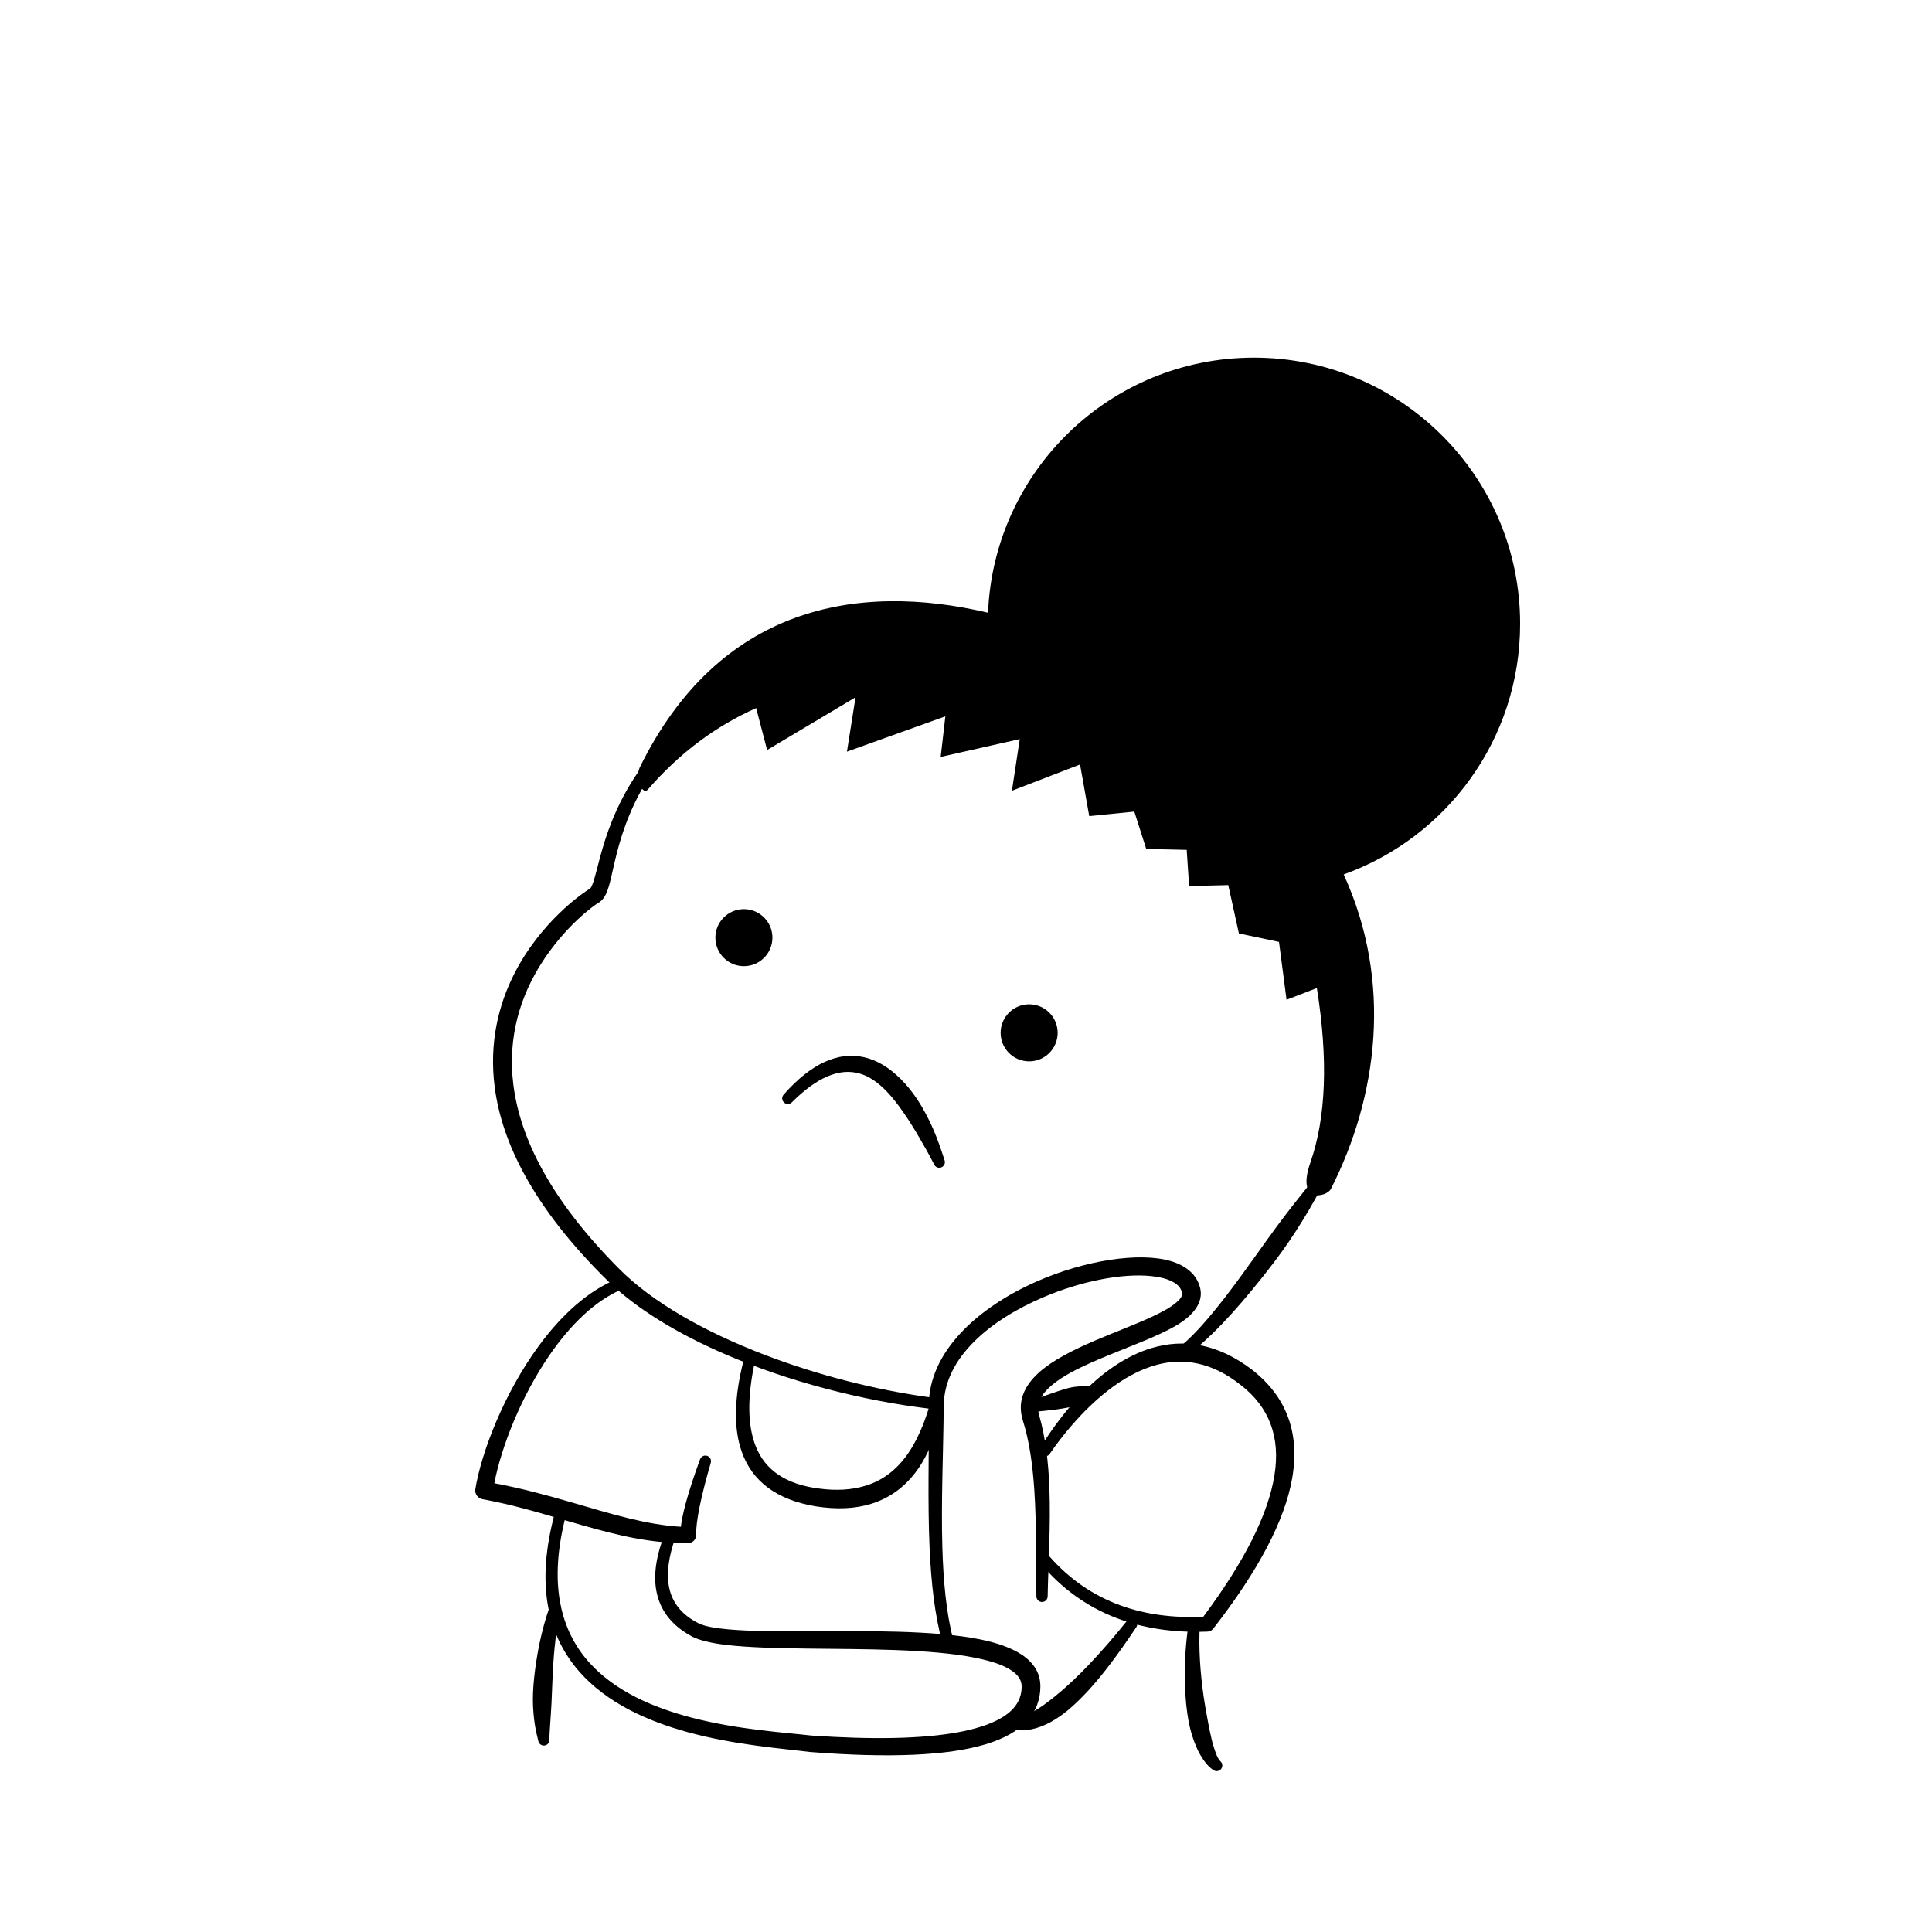
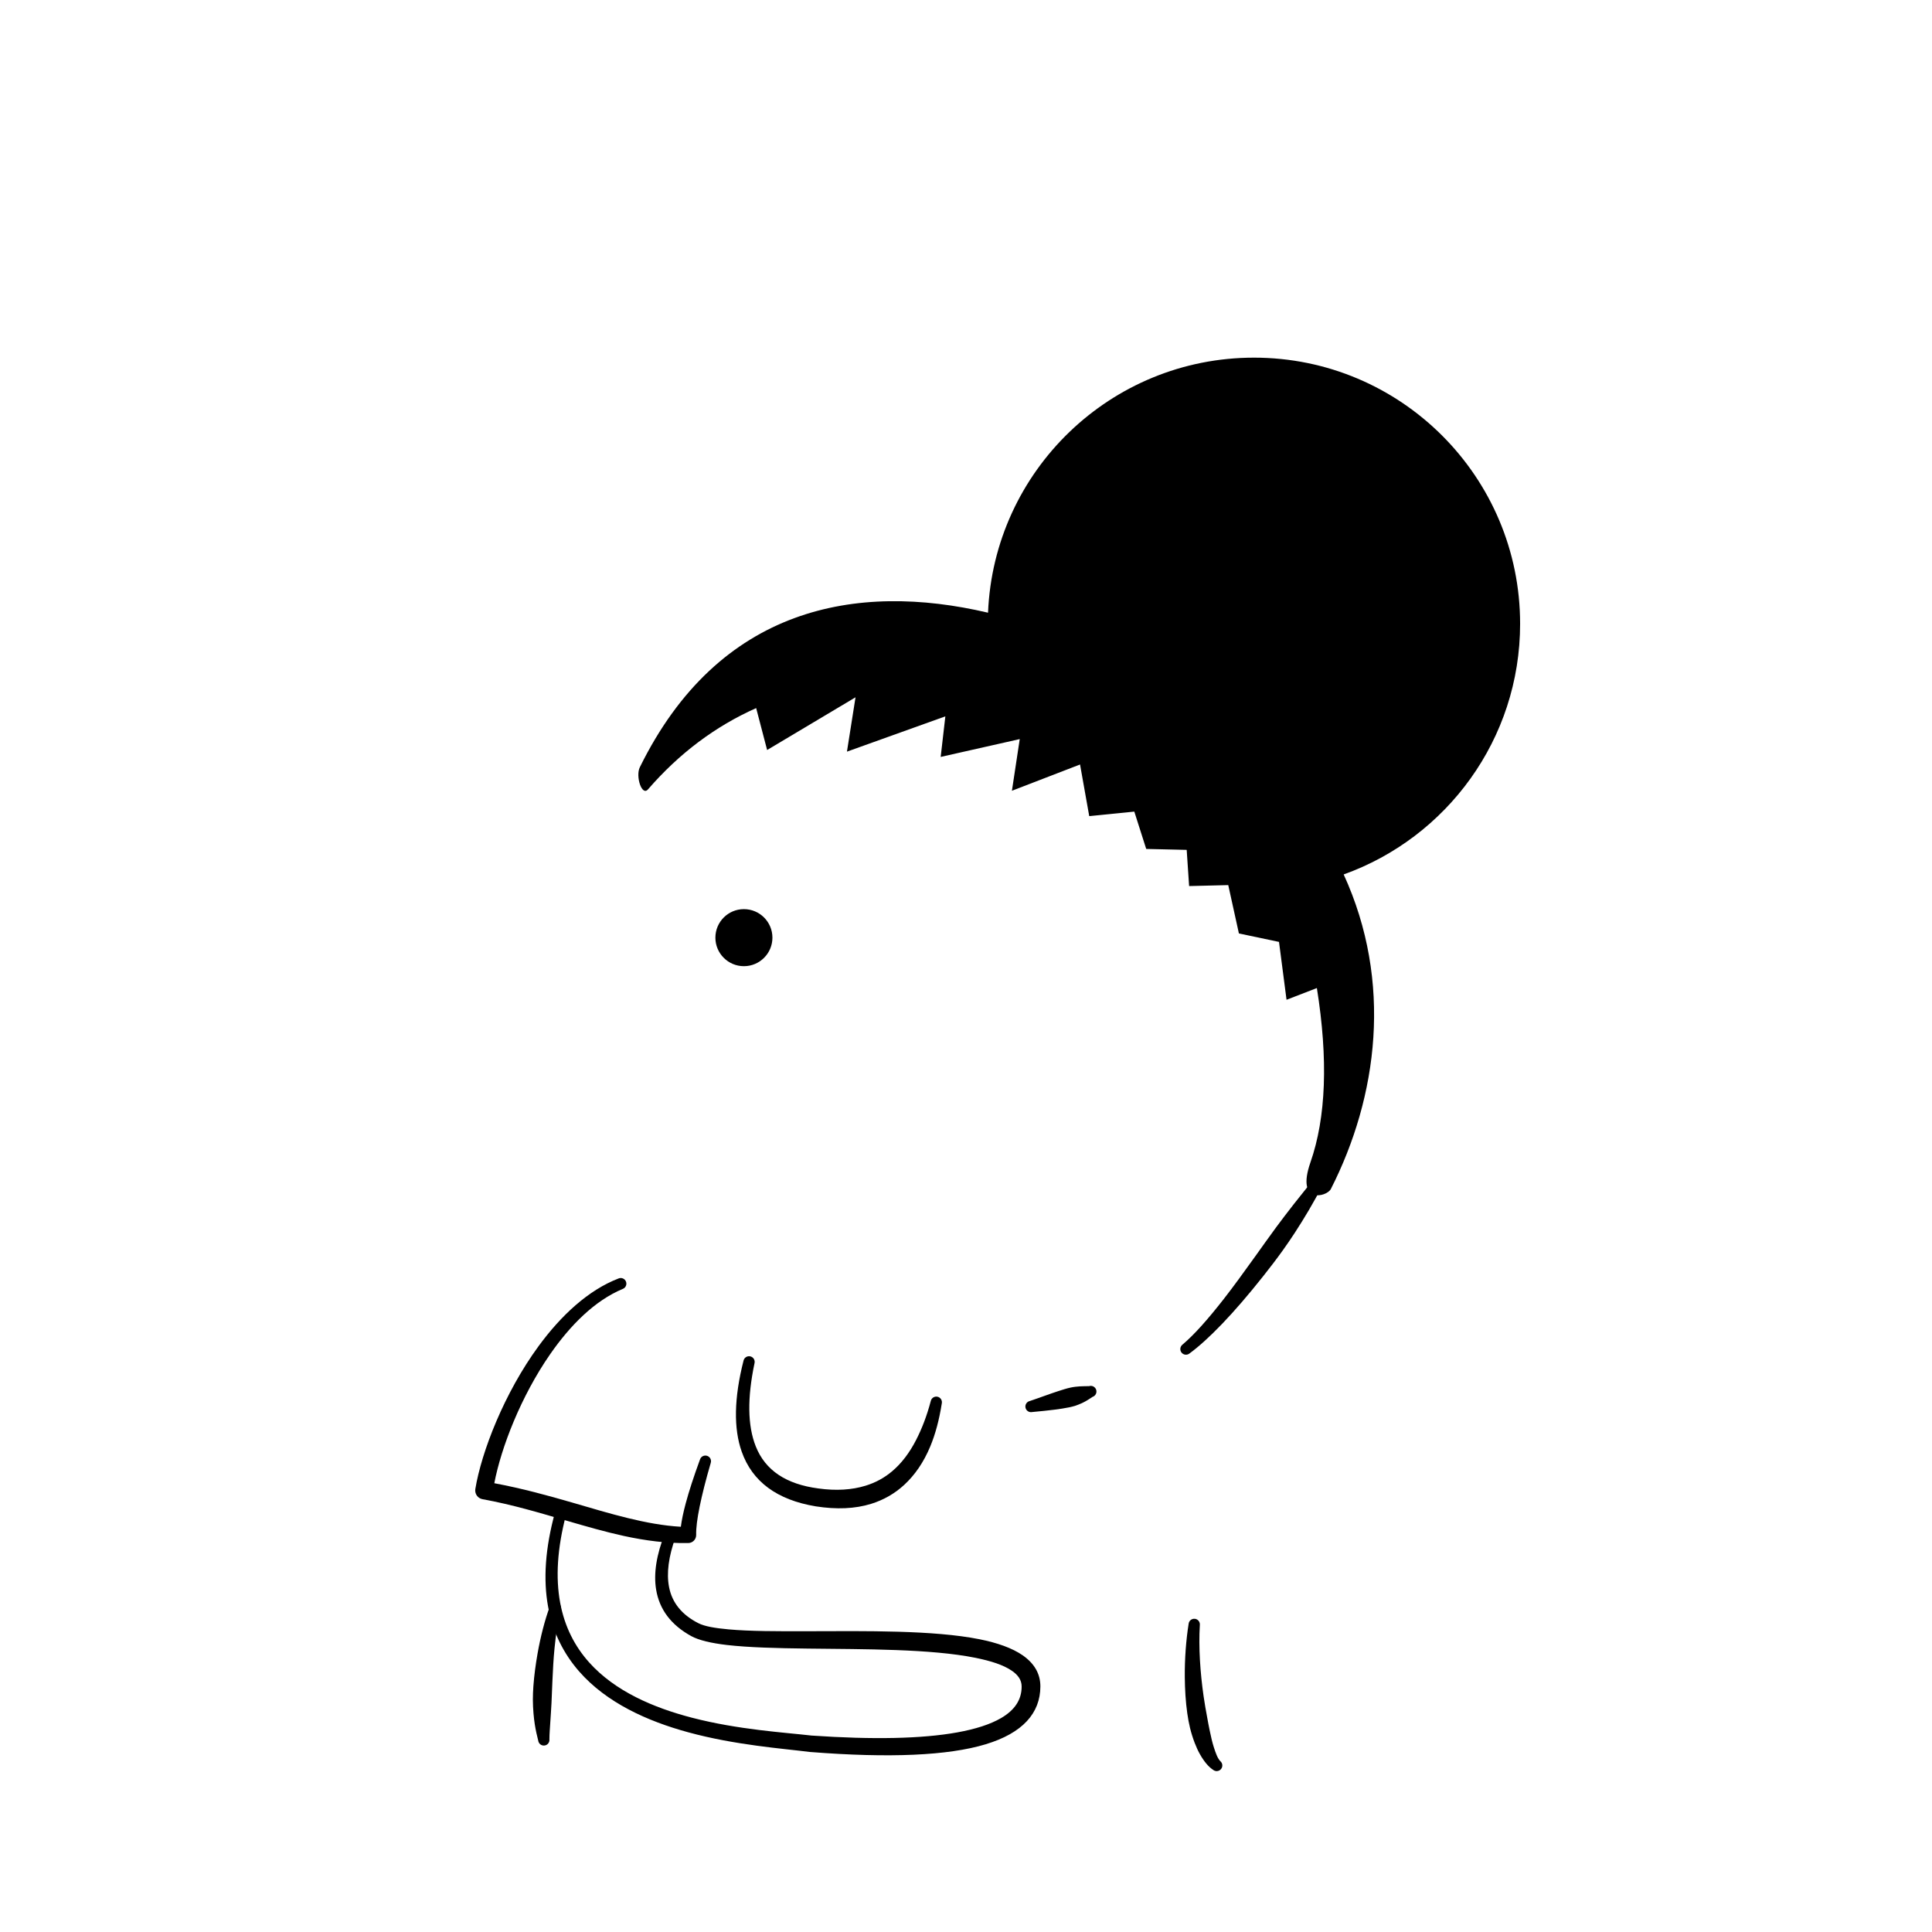
<svg xmlns="http://www.w3.org/2000/svg" fill="#000000" width="800px" height="800px" version="1.1" viewBox="144 144 512 512">
  <g fill-rule="evenodd">
    <path d="m476.31 238.78c38.953 0 70.535 31.578 70.535 70.531 0 30.609-19.5 56.668-46.758 66.426 13.043 28.477 9.062 58.871-3.398 83.367-1.074 2.113-9.328 4.168-5.406-7.07 4.148-11.891 4.719-27.289 1.703-46.191l-8.039 3.109-1.996-15.336-10.629-2.242-2.82-12.812-10.375 0.254-0.641-9.59-10.727-0.246-3.156-9.895-11.945 1.195-2.434-13.68-18.055 6.961 2.074-13.691-20.953 4.723 1.238-10.75-26.078 9.352 2.273-14.402-23.426 13.969-2.906-11.109c-10.852 4.832-20.402 12.008-28.66 21.535-1.641 1.898-3.34-3.477-2.176-5.844 20.906-42.527 57.414-49.18 92.285-40.969 1.535-37.59 32.496-67.594 70.469-67.594z" />
    <path d="m359.04 603.94c16.387 1.121 29.27 0.852 38.641-0.836 4.859-0.879 8.73-2.121 11.609-3.793 3.586-2.086 5.473-4.84 5.457-8.379 0-1.75-1.004-3.074-2.59-4.164-2.273-1.566-5.613-2.613-9.625-3.426-11.887-2.402-29.371-2.269-44.582-2.453-8.105-0.094-15.578-0.293-21.27-0.945-4.195-0.488-7.477-1.262-9.465-2.348-5.371-2.949-8.484-7.078-9.344-12.391-0.68-4.207 0.078-9.195 2.379-14.953 0.293-0.77 1.152-1.156 1.926-0.867 0.773 0.297 1.164 1.16 0.867 1.93-1.859 5.16-2.453 9.578-1.734 13.277 0.812 4.18 3.414 7.344 7.734 9.555 1.703 0.875 4.512 1.332 8.066 1.656 5.59 0.504 12.918 0.512 20.863 0.488 15.535-0.051 33.402-0.297 45.547 2.113 4.809 0.953 8.758 2.371 11.473 4.25 3.074 2.129 4.727 4.875 4.719 8.277-0.023 7.043-4.664 12.352-14.527 15.328-9.887 2.988-25.383 3.699-46.496 2.035l-0.102-0.008c-7.07-0.902-19.711-1.793-32.258-5.227-10.859-2.965-21.629-7.844-28.855-16.117-8.039-9.207-11.832-22.633-6.297-42.488 0.215-0.797 1.039-1.27 1.832-1.055 0.797 0.219 1.266 1.039 1.051 1.836-4.883 18.469-1.473 30.906 6.09 39.34 6.856 7.644 17.023 11.98 27.211 14.633 12.324 3.203 24.711 3.922 31.68 4.731z" />
-     <path d="m462.89 572.45c10.883-14.602 17.184-27.082 18.852-37.484 1.613-10.031-1.305-18-8.887-23.891-7.856-6.25-15.41-7.215-22.227-5.402-4.723 1.262-9.09 3.789-12.969 6.801-7.086 5.504-12.574 12.562-15.449 16.785-0.445 0.691-1.375 0.895-2.062 0.445-0.695-0.445-0.895-1.375-0.449-2.066 2.797-4.574 8.16-12.305 15.355-18.383 4.211-3.551 9.059-6.523 14.324-8.059 8.059-2.356 17.117-1.383 26.582 5.918 9.008 7.125 12.562 16.66 10.48 28.637-1.926 11.09-8.875 24.395-20.922 39.863-0.355 0.465-0.906 0.754-1.496 0.777-9.039 0.34-17.133-0.879-24.297-3.652-7.719-2.984-14.359-7.762-19.902-14.352-0.539-0.625-0.469-1.574 0.156-2.106 0.625-0.539 1.57-0.469 2.109 0.156 5.312 6.043 11.598 10.383 18.863 13.016 6.527 2.375 13.84 3.363 21.938 2.996z" />
    <path d="m324.43 548.61c0.223-1.723 0.641-3.789 1.293-6.203 0.863-3.231 2.129-7.109 3.785-11.637 0.258-0.785 1.102-1.215 1.887-0.957 0.785 0.254 1.215 1.102 0.957 1.883-1.32 4.523-2.289 8.383-2.941 11.582s-0.969 5.703-0.918 7.523c0 1.172-0.949 2.121-2.121 2.121-5.688 0.105-11.316-0.637-17.023-1.875-4.953-1.082-9.973-2.523-15.148-4.035-7.031-2.051-14.355-4.262-22.316-5.707-1.266-0.223-2.113-1.414-1.922-2.676 1.629-9.891 7.672-25.48 16.785-37.914 5.93-8.086 13.145-14.832 21.199-17.918 0.766-0.309 1.637 0.062 1.941 0.832 0.305 0.766-0.066 1.637-0.832 1.941-7.438 3.09-13.93 9.633-19.266 17.316-7.727 11.137-12.988 24.727-14.793 34.184 7.285 1.355 14.094 3.227 20.605 5.113 5.09 1.48 9.992 2.957 14.832 4.137 4.691 1.141 9.312 2.019 13.996 2.289z" />
-     <path d="m394.3 451.41c-0.949-2.941-1.891-5.648-2.961-8.117-1.27-2.926-2.66-5.5-4.117-7.738-1.438-2.199-2.973-4.055-4.523-5.606-3.121-3.117-6.391-5.023-9.711-5.777-6.738-1.539-13.953 1.547-21.289 9.883-0.566 0.602-0.535 1.547 0.066 2.109 0.602 0.57 1.551 0.539 2.113-0.062 6.547-6.516 12.461-9.18 17.992-7.59 2.539 0.738 4.918 2.418 7.281 4.902 1.328 1.398 2.617 3.055 3.953 4.938 1.438 2.031 2.898 4.32 4.387 6.887 1.312 2.25 2.695 4.641 4.039 7.305 0.316 0.762 1.188 1.129 1.949 0.816 0.766-0.312 1.133-1.188 0.82-1.949z" />
-     <path d="m424.29 417.71c0 4.172-3.383 7.559-7.555 7.559-4.176 0-7.559-3.387-7.559-7.559 0-4.172 3.383-7.559 7.559-7.559 4.172 0 7.555 3.387 7.555 7.559" />
    <path d="m348.7 392.49c0 4.172-3.383 7.559-7.559 7.559-4.172 0-7.555-3.387-7.555-7.559 0-4.176 3.383-7.559 7.555-7.559 4.176 0 7.559 3.383 7.559 7.559" />
-     <path d="m300.41 379.48c0.055-0.07 0.227-0.309 0.316-0.488 0.297-0.598 0.562-1.375 0.828-2.312 1.18-4.043 2.441-10.586 5.977-18.254 1.984-4.312 4.684-8.977 8.473-13.754 0.5-0.656 1.434-0.781 2.094-0.281 0.656 0.496 0.781 1.438 0.285 2.094-3.422 4.68-5.801 9.219-7.543 13.398-3.16 7.562-4.172 13.961-5.195 17.918-0.398 1.547-0.832 2.766-1.32 3.633-0.504 0.891-1.121 1.48-1.781 1.855-1.387 0.77-9.078 6.473-15.195 16.203-5.051 8.02-8.984 18.801-7.297 32.039 1.758 13.77 9.484 30.105 28.027 48.719 8.848 8.918 22.754 16.738 38.508 22.777 13.934 5.348 29.316 9.293 44.012 11.312 0.816 0.105 1.395 0.855 1.289 1.676-0.105 0.816-0.855 1.398-1.672 1.293-18.066-2.195-37.203-7.215-53.566-14.215-12.859-5.496-24.012-12.23-31.664-19.73-19.758-19.43-27.98-36.68-29.879-51.191-1.547-11.824 1.043-21.906 5.102-29.965 6.973-13.832 18.293-21.684 20.203-22.727z" />
    <path d="m390.66 515.3c-1.031 3.93-2.359 7.34-3.883 10.305-1.762 3.434-3.863 6.188-6.336 8.281-2.082 1.77-4.43 3.035-7.066 3.844-3.625 1.113-7.777 1.383-12.488 0.727-8.488-1.109-14.062-4.75-16.605-11.16-2.184-5.5-2.258-12.848-0.324-22.051 0.188-0.801-0.316-1.609-1.117-1.793-0.805-0.188-1.605 0.316-1.793 1.117-2.543 9.969-2.648 18.016-0.492 24.121 2.793 7.938 9.328 12.797 19.633 14.508 5.516 0.863 10.418 0.656 14.676-0.668 3.309-1.027 6.246-2.711 8.766-5.031 2.805-2.59 5.144-5.965 6.891-10.164 1.375-3.297 2.383-7.106 3.062-11.418 0.172-0.812-0.348-1.605-1.152-1.773-0.805-0.168-1.602 0.348-1.77 1.156z" />
    <path d="m432.62 511.34c-0.793 0.039-1.562-0.008-2.484 0.062-0.766 0.059-1.562 0.133-2.41 0.316-1.031 0.215-2.106 0.57-3.254 0.938-2.277 0.73-4.734 1.684-7.555 2.625-0.809 0.176-1.32 0.973-1.148 1.777 0.176 0.805 0.969 1.32 1.777 1.145 2.137-0.207 4.09-0.379 5.918-0.625 1.406-0.188 2.715-0.375 3.93-0.629 0.559-0.121 1.094-0.258 1.602-0.418 0.555-0.188 1.07-0.395 1.562-0.617 0.434-0.195 0.828-0.391 1.215-0.613 0.664-0.379 1.195-0.742 1.758-1.113 0.785-0.254 1.219-1.094 0.969-1.879-0.254-0.785-1.094-1.219-1.879-0.969zm59.191-54.41c-1.684 2.129-3.344 4.129-4.902 6.129-1.668 2.137-3.25 4.203-4.742 6.223-1.953 2.652-3.746 5.199-5.469 7.598-3.039 4.223-5.766 8.008-8.309 11.266-4.309 5.523-7.945 9.609-11.02 12.191-0.648 0.512-0.766 1.453-0.254 2.102 0.508 0.645 1.449 0.762 2.098 0.254 4.957-3.641 11.578-10.426 19.621-20.582 1.656-2.098 3.383-4.324 5.113-6.742 1.062-1.48 2.121-3.031 3.18-4.652 1.238-1.906 2.477-3.891 3.711-5.981 1.164-1.973 2.277-4.023 3.457-6.144 0.457-0.684 0.273-1.617-0.414-2.074-0.684-0.457-1.613-0.273-2.07 0.414z" />
    <path d="m289.6 604.91c0-1.441 0.152-3.039 0.258-4.828 0.09-1.516 0.219-3.129 0.297-4.824 0.098-1.859 0.148-3.812 0.242-5.801 0.133-2.875 0.273-5.824 0.566-8.711 0.359-3.617 0.863-7.113 1.629-10.219 0.238-0.789-0.203-1.625-0.992-1.867-0.789-0.242-1.625 0.207-1.867 0.992-1.371 3.75-2.488 8.105-3.281 12.605-0.504 2.863-0.891 5.769-1.098 8.59-0.086 1.223-0.137 2.43-0.137 3.606 0.004 1.25 0.07 2.457 0.168 3.621 0.086 1.012 0.195 1.969 0.34 2.894 0.254 1.598 0.574 3.023 0.91 4.312 0.105 0.816 0.852 1.402 1.672 1.297 0.816-0.102 1.395-0.852 1.293-1.668z" />
    <path d="m467.39 610.72c-0.75-0.797-1.199-2.094-1.707-3.664-0.414-1.285-0.75-2.75-1.086-4.375-0.242-1.141-0.465-2.356-0.695-3.621-0.328-1.762-0.66-3.617-0.934-5.535-0.898-6.219-1.359-13.023-0.996-18.879 0.09-0.82-0.504-1.559-1.32-1.648-0.824-0.09-1.562 0.504-1.652 1.324-0.691 4.371-1.059 9.297-1.016 14.172 0.031 3.269 0.227 6.504 0.652 9.508 0.191 1.371 0.438 2.695 0.738 3.945 0.348 1.395 0.758 2.699 1.215 3.894 0.434 1.117 0.891 2.141 1.402 3.039 1.086 1.914 2.246 3.328 3.484 4.137 0.637 0.527 1.578 0.441 2.106-0.191 0.531-0.637 0.445-1.578-0.191-2.106z" />
-     <path d="m411.08 601.86c2.441 1.02 5.414 0.973 8.953-0.375 1.559-0.602 3.223-1.496 4.957-2.723 2.227-1.566 4.57-3.691 7.051-6.352 3.981-4.258 8.258-9.961 13.055-17.137 0.484-0.664 0.34-1.602-0.328-2.09-0.664-0.484-1.602-0.336-2.086 0.328-3.644 4.559-7.035 8.398-10.129 11.656-2.637 2.781-5.078 5.082-7.305 6.988-1.121 0.965-2.184 1.82-3.191 2.586-1.156 0.887-2.231 1.652-3.258 2.273-1.484 0.891-2.797 1.539-4.07 1.824-0.988 0.211-1.895 0.332-2.773 0.164-0.789-0.242-1.625 0.203-1.867 0.988-0.242 0.789 0.199 1.629 0.992 1.867zm10.559-34.812c0.156-8.547 0.828-18.766 0.465-28.617-0.254-6.828-1.023-13.48-2.703-19.301-0.922-3.148 0.586-5.656 3.156-7.883 3.051-2.644 7.562-4.844 12.363-6.898 7.477-3.207 15.652-6.031 20.848-9.113 4.777-2.836 7.094-6.227 6.316-9.75-0.781-3.516-3.562-6.051-7.938-7.32-8.164-2.359-22.512-0.266-35.535 5.492-15.281 6.754-28.566 18.48-28.465 32.965 0.086 11.98-0.352 25.223 0.207 37.641 0.406 9.074 1.344 17.715 3.379 25.125 0.211 0.797 1.035 1.27 1.828 1.059 0.797-0.211 1.277-1.027 1.062-1.832-1.867-7.234-2.629-15.645-2.887-24.477-0.367-12.387 0.27-25.574 0.359-37.516 0.086-12.977 12.566-22.922 26.324-28.809 10.039-4.297 20.871-6.398 28.52-5.652 2.148 0.207 4.016 0.641 5.496 1.352 1.457 0.695 2.5 1.648 2.797 3.031 0.207 0.953-0.469 1.703-1.371 2.516-1.535 1.375-3.863 2.625-6.582 3.894-4.418 2.055-9.844 4.066-15.023 6.277-5.781 2.473-11.246 5.215-14.855 8.441-4.012 3.598-5.898 7.797-4.336 12.773 1.734 5.461 2.578 11.738 3.023 18.199 0.668 9.758 0.406 19.918 0.562 28.402 0 0.82 0.668 1.492 1.492 1.492 0.828 0 1.496-0.672 1.496-1.492z" />
  </g>
</svg>